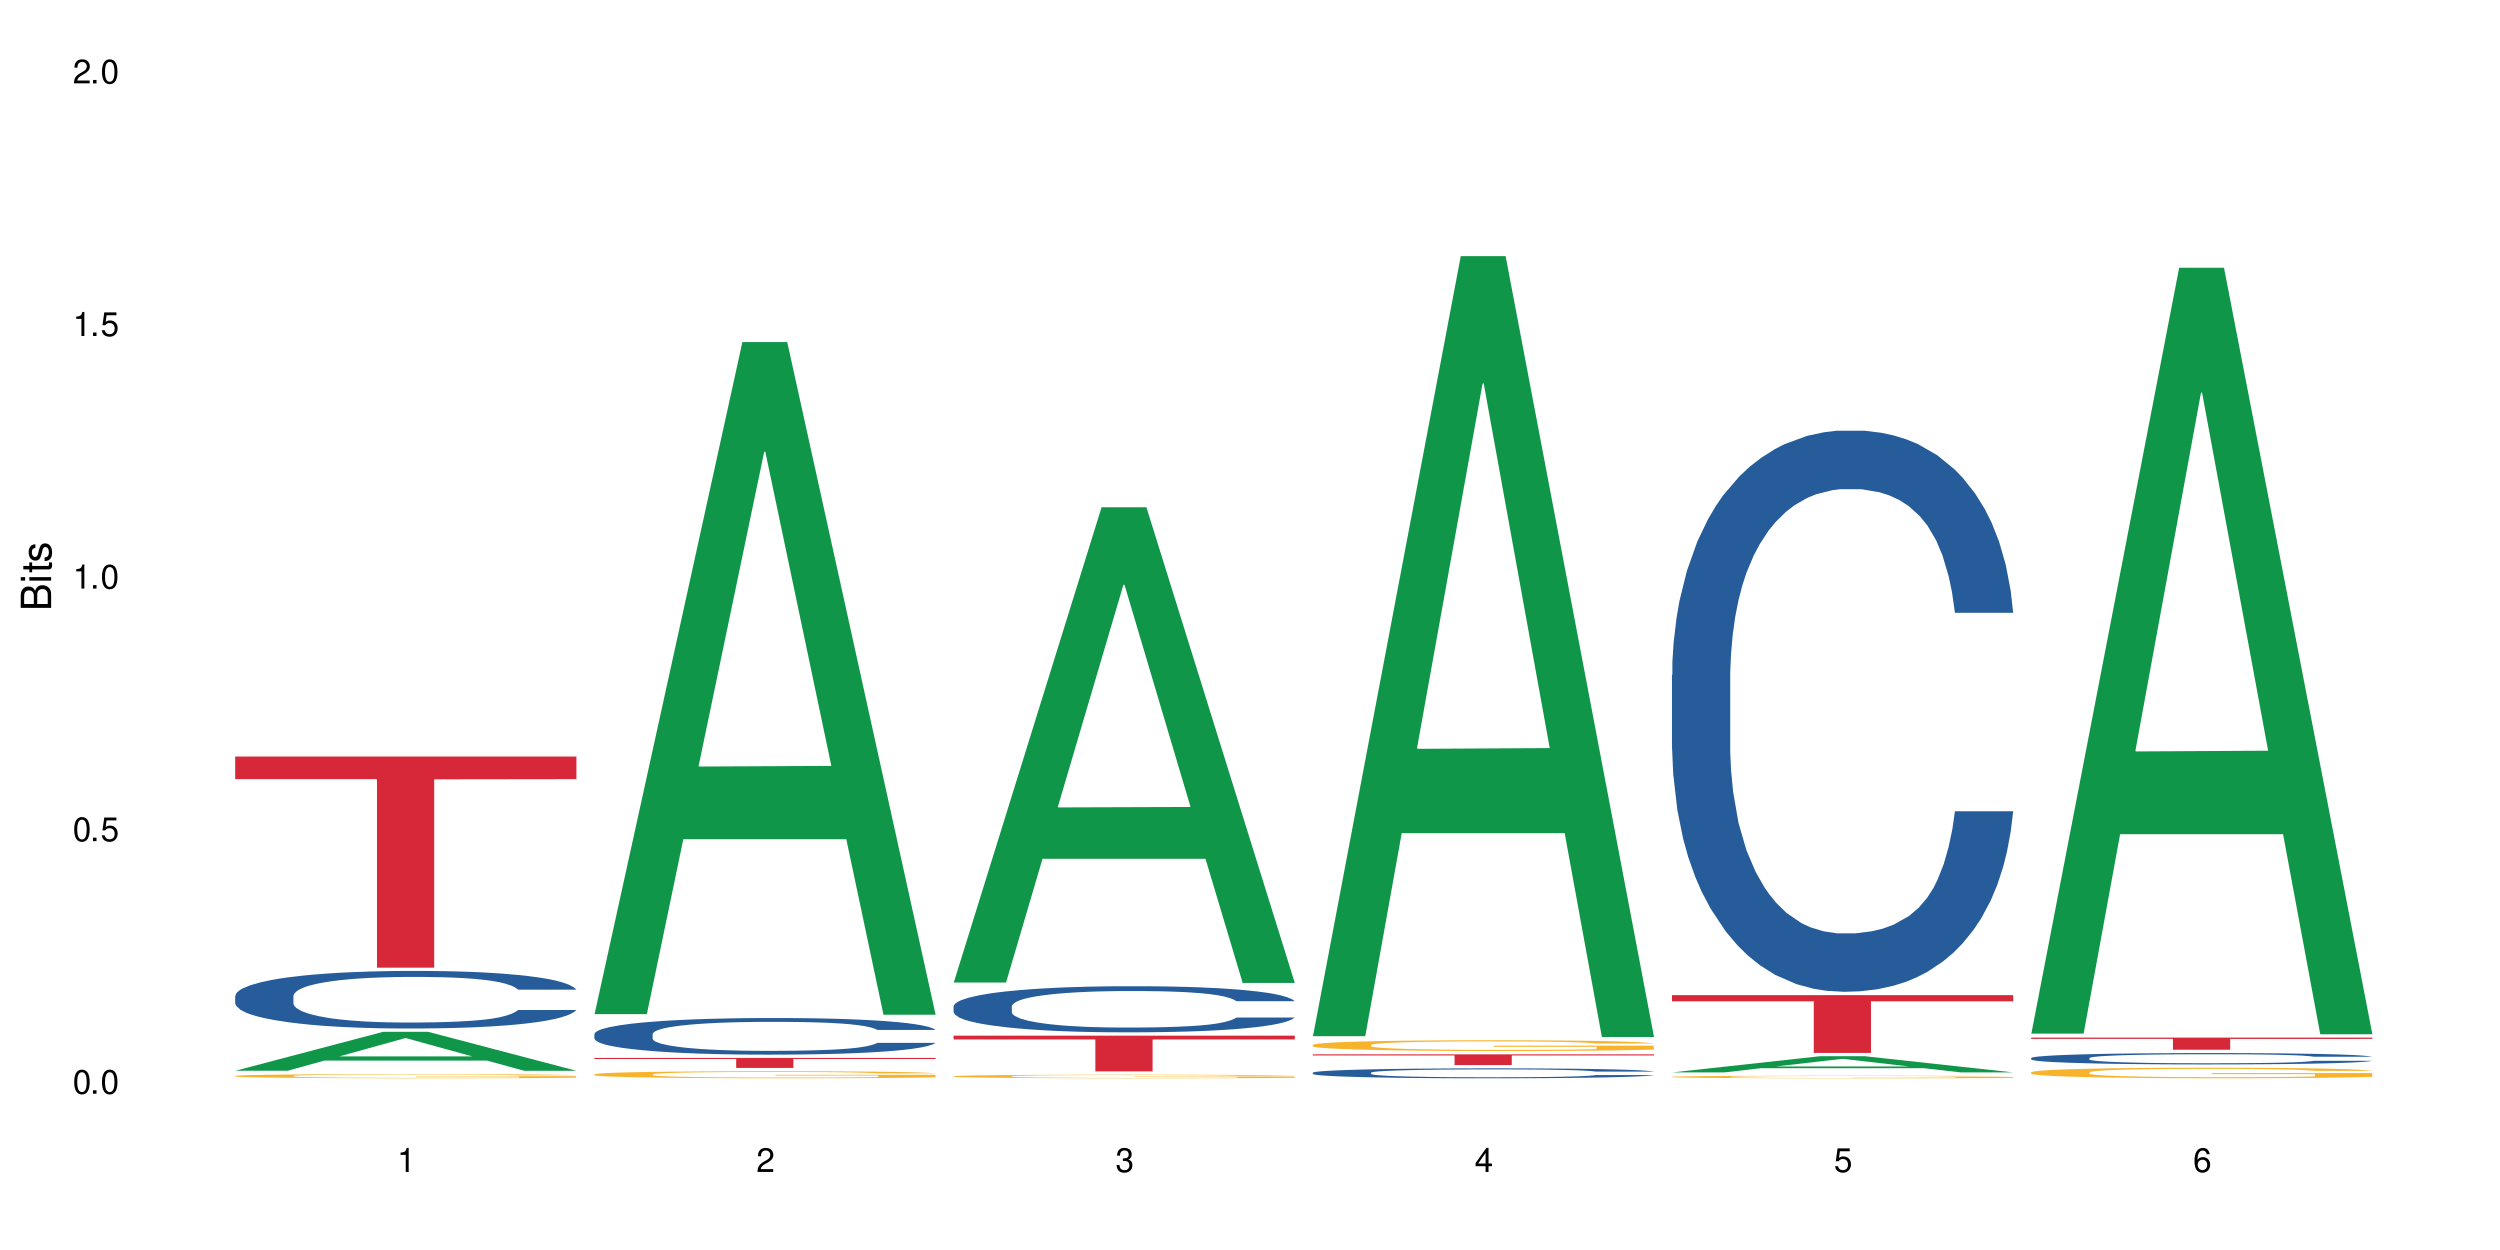
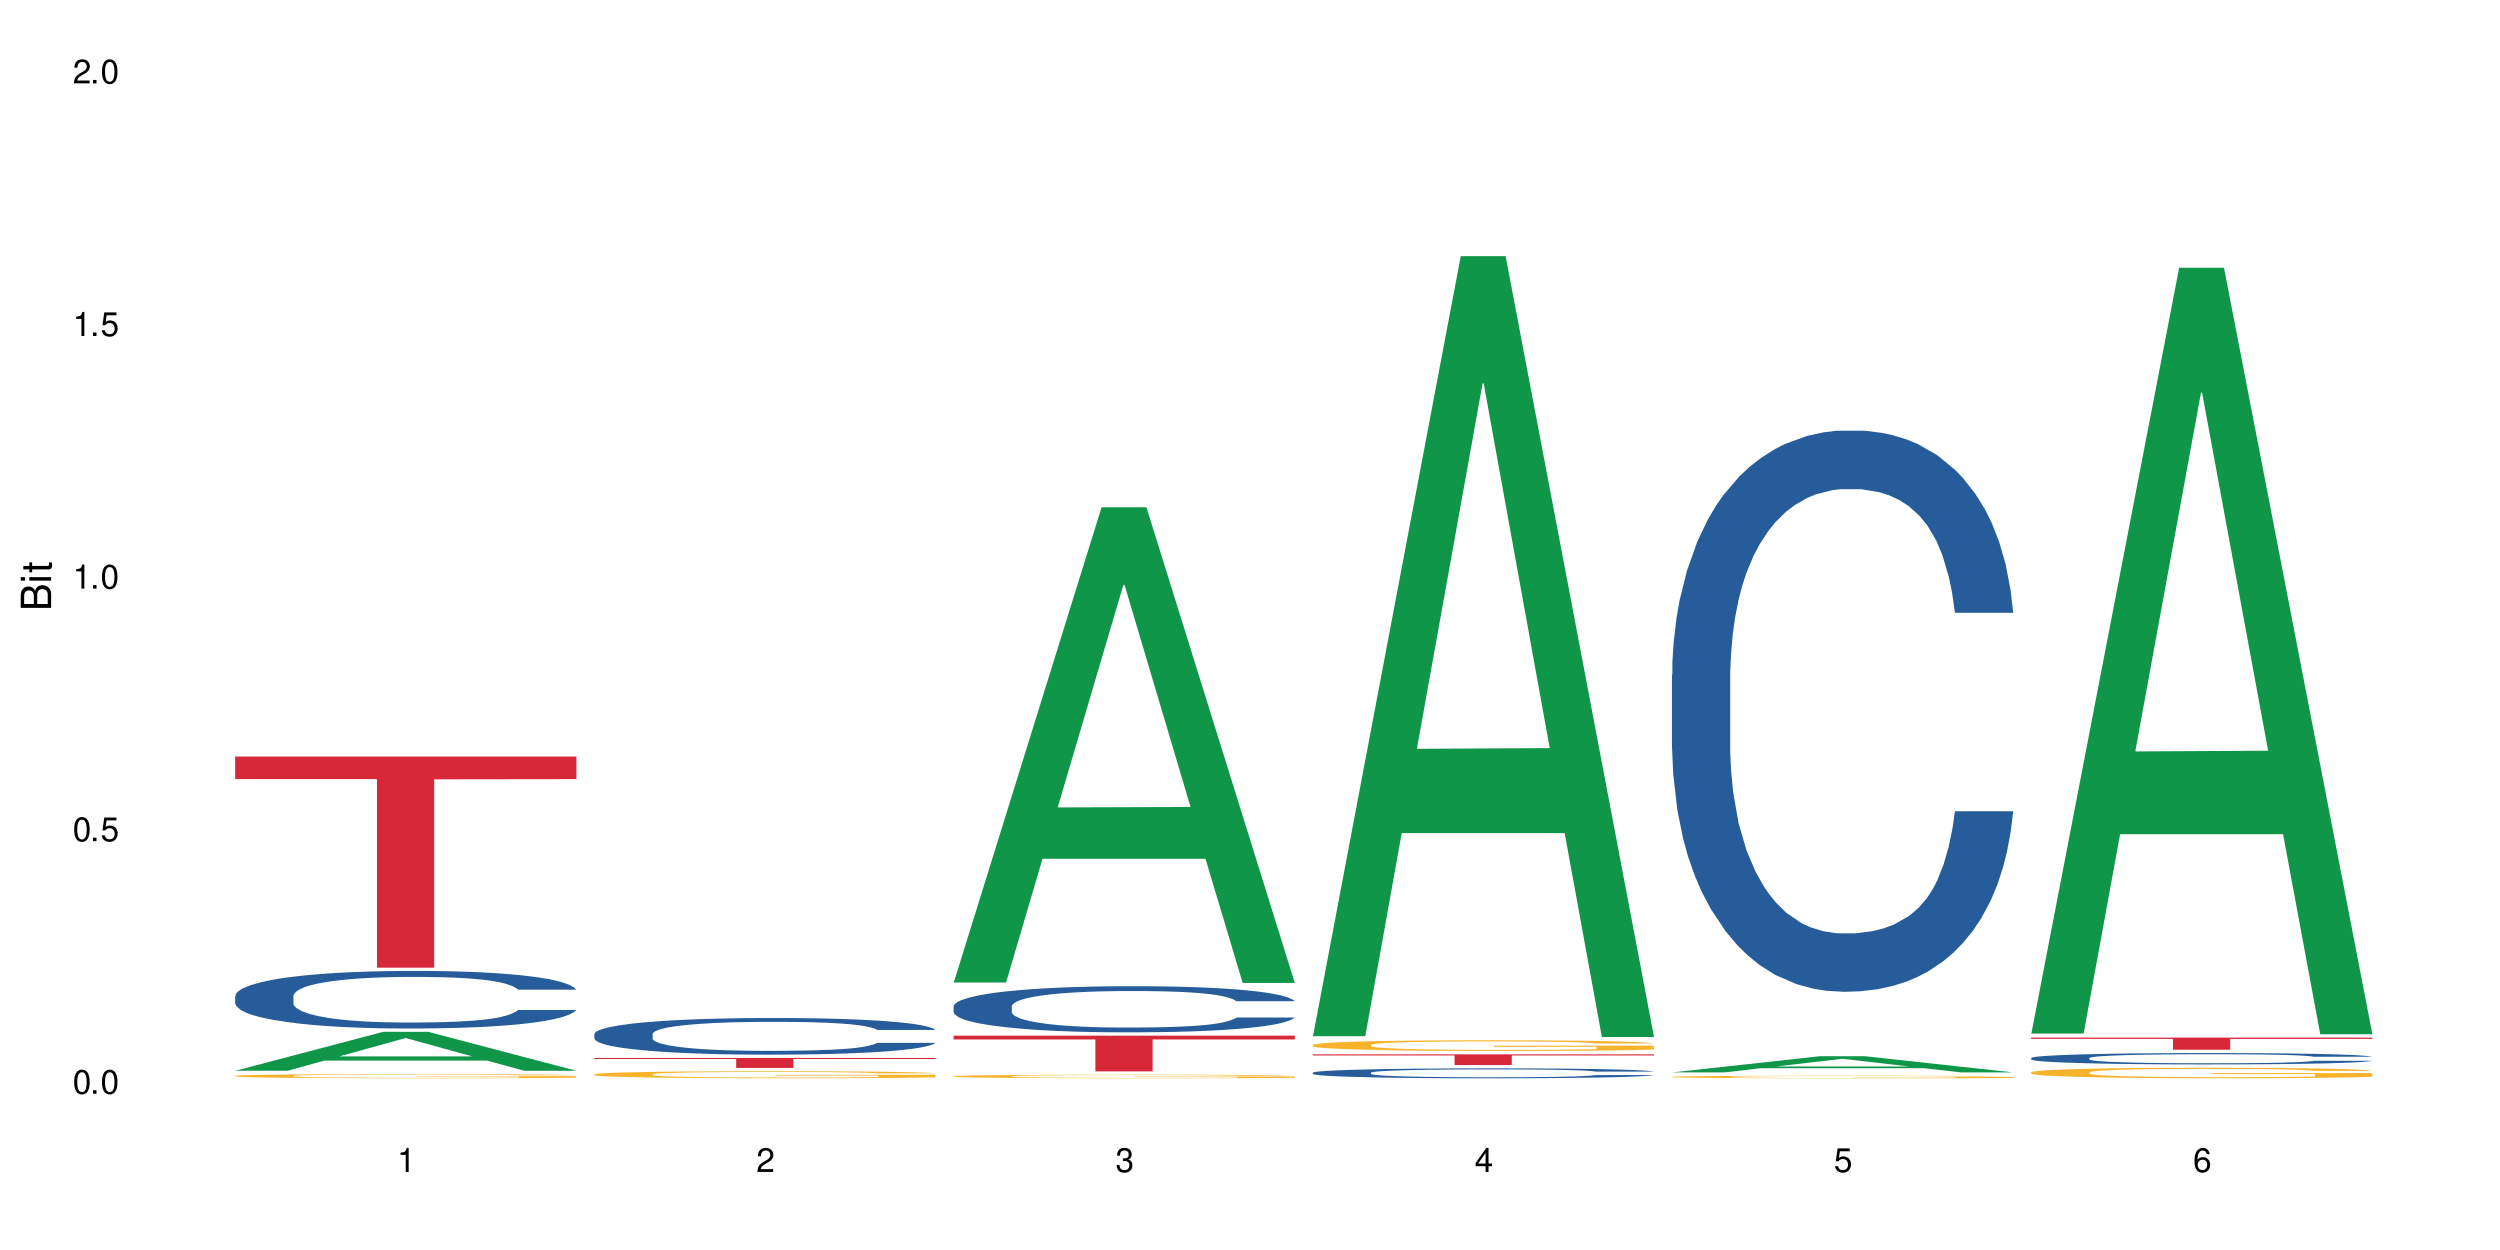
<svg xmlns="http://www.w3.org/2000/svg" xmlns:xlink="http://www.w3.org/1999/xlink" width="720" height="360" viewBox="0 0 720 360">
  <defs>
    <g>
      <g id="glyph-0-0">
</g>
      <g id="glyph-0-1">
        <path d="M 2.641 -6.938 C 2 -6.938 1.422 -6.656 1.078 -6.172 C 0.641 -5.562 0.406 -4.641 0.406 -3.359 C 0.406 -1.016 1.188 0.219 2.641 0.219 C 4.078 0.219 4.859 -1.016 4.859 -3.297 C 4.859 -4.641 4.656 -5.547 4.203 -6.172 C 3.844 -6.656 3.281 -6.938 2.641 -6.938 Z M 2.641 -6.188 C 3.547 -6.188 4 -5.25 4 -3.375 C 4 -1.406 3.562 -0.484 2.625 -0.484 C 1.734 -0.484 1.281 -1.438 1.281 -3.344 C 1.281 -5.25 1.734 -6.188 2.641 -6.188 Z M 2.641 -6.188 " />
      </g>
      <g id="glyph-0-2">
        <path d="M 1.828 -1 L 0.828 -1 L 0.828 0 L 1.828 0 Z M 1.828 -1 " />
      </g>
      <g id="glyph-0-3">
        <path d="M 4.562 -6.797 L 1.062 -6.797 L 0.547 -3.094 L 1.328 -3.094 C 1.719 -3.562 2.047 -3.734 2.578 -3.734 C 3.484 -3.734 4.062 -3.109 4.062 -2.094 C 4.062 -1.125 3.484 -0.531 2.578 -0.531 C 1.828 -0.531 1.375 -0.906 1.188 -1.672 L 0.328 -1.672 C 0.453 -1.109 0.547 -0.844 0.75 -0.594 C 1.125 -0.078 1.828 0.219 2.594 0.219 C 3.969 0.219 4.922 -0.781 4.922 -2.219 C 4.922 -3.562 4.031 -4.484 2.719 -4.484 C 2.25 -4.484 1.859 -4.359 1.469 -4.062 L 1.734 -5.969 L 4.562 -5.969 Z M 4.562 -6.797 " />
      </g>
      <g id="glyph-0-4">
        <path d="M 2.484 -4.938 L 2.484 0 L 3.328 0 L 3.328 -6.938 L 2.766 -6.938 C 2.469 -5.875 2.281 -5.734 0.984 -5.562 L 0.984 -4.938 Z M 2.484 -4.938 " />
      </g>
      <g id="glyph-0-5">
        <path d="M 4.859 -0.828 L 1.281 -0.828 C 1.359 -1.406 1.672 -1.781 2.5 -2.281 L 3.469 -2.828 C 4.406 -3.344 4.906 -4.062 4.906 -4.906 C 4.906 -5.484 4.672 -6.031 4.266 -6.406 C 3.859 -6.766 3.375 -6.938 2.719 -6.938 C 1.859 -6.938 1.219 -6.625 0.844 -6.031 C 0.609 -5.672 0.5 -5.234 0.484 -4.531 L 1.328 -4.531 C 1.359 -5.016 1.406 -5.281 1.531 -5.516 C 1.75 -5.938 2.188 -6.203 2.703 -6.203 C 3.469 -6.203 4.031 -5.641 4.031 -4.891 C 4.031 -4.344 3.719 -3.859 3.125 -3.516 L 2.234 -3 C 0.812 -2.172 0.406 -1.531 0.328 -0.016 L 4.859 -0.016 Z M 4.859 -0.828 " />
      </g>
      <g id="glyph-0-6">
        <path d="M 2.125 -3.188 L 2.578 -3.188 C 3.5 -3.188 3.984 -2.766 3.984 -1.922 C 3.984 -1.062 3.469 -0.531 2.594 -0.531 C 1.656 -0.531 1.203 -1 1.156 -2.016 L 0.312 -2.016 C 0.344 -1.453 0.438 -1.094 0.609 -0.781 C 0.953 -0.109 1.625 0.219 2.547 0.219 C 3.953 0.219 4.859 -0.625 4.859 -1.938 C 4.859 -2.828 4.516 -3.297 3.703 -3.594 C 4.344 -3.844 4.656 -4.328 4.656 -5.031 C 4.656 -6.219 3.875 -6.938 2.578 -6.938 C 1.203 -6.938 0.484 -6.172 0.453 -4.703 L 1.297 -4.703 C 1.312 -5.125 1.344 -5.359 1.453 -5.578 C 1.641 -5.969 2.062 -6.203 2.594 -6.203 C 3.344 -6.203 3.797 -5.75 3.797 -5 C 3.797 -4.516 3.609 -4.219 3.25 -4.047 C 3.016 -3.953 2.703 -3.922 2.125 -3.906 Z M 2.125 -3.188 " />
      </g>
      <g id="glyph-0-7">
        <path d="M 3.141 -1.672 L 3.141 0 L 3.984 0 L 3.984 -1.672 L 4.984 -1.672 L 4.984 -2.438 L 3.984 -2.438 L 3.984 -6.938 L 3.359 -6.938 L 0.266 -2.578 L 0.266 -1.672 Z M 3.141 -2.438 L 1 -2.438 L 3.141 -5.5 Z M 3.141 -2.438 " />
      </g>
      <g id="glyph-0-8">
        <path d="M 4.781 -5.125 C 4.609 -6.266 3.891 -6.938 2.844 -6.938 C 2.094 -6.938 1.422 -6.578 1.031 -5.953 C 0.594 -5.266 0.406 -4.422 0.406 -3.172 C 0.406 -2 0.578 -1.25 0.984 -0.641 C 1.359 -0.078 1.953 0.219 2.703 0.219 C 3.984 0.219 4.922 -0.75 4.922 -2.094 C 4.922 -3.375 4.062 -4.281 2.844 -4.281 C 2.172 -4.281 1.641 -4.031 1.281 -3.516 C 1.281 -5.234 1.828 -6.188 2.797 -6.188 C 3.391 -6.188 3.797 -5.797 3.938 -5.125 Z M 2.734 -3.531 C 3.547 -3.531 4.062 -2.953 4.062 -2.031 C 4.062 -1.156 3.484 -0.531 2.703 -0.531 C 1.922 -0.531 1.328 -1.188 1.328 -2.078 C 1.328 -2.938 1.906 -3.531 2.734 -3.531 Z M 2.734 -3.531 " />
      </g>
      <g id="glyph-1-0">
</g>
      <g id="glyph-1-1">
        <path d="M 0 -0.953 L 0 -4.891 C 0 -5.719 -0.234 -6.344 -0.734 -6.797 C -1.188 -7.234 -1.812 -7.469 -2.5 -7.469 C -3.547 -7.469 -4.188 -7 -4.625 -5.875 C -4.984 -6.688 -5.625 -7.094 -6.531 -7.094 C -7.172 -7.094 -7.734 -6.859 -8.141 -6.391 C -8.562 -5.922 -8.75 -5.344 -8.75 -4.5 L -8.75 -0.953 Z M -4.984 -2.062 L -7.766 -2.062 L -7.766 -4.219 C -7.766 -4.844 -7.688 -5.203 -7.453 -5.5 C -7.219 -5.812 -6.859 -5.969 -6.375 -5.969 C -5.891 -5.969 -5.531 -5.812 -5.297 -5.5 C -5.062 -5.203 -4.984 -4.844 -4.984 -4.219 Z M -0.984 -2.062 L -4 -2.062 L -4 -4.781 C -4 -5.766 -3.438 -6.359 -2.484 -6.359 C -1.547 -6.359 -0.984 -5.766 -0.984 -4.781 Z M -0.984 -2.062 " />
      </g>
      <g id="glyph-1-2">
        <path d="M -6.281 -1.797 L -6.281 -0.797 L 0 -0.797 L 0 -1.797 Z M -8.75 -1.797 L -8.75 -0.797 L -7.484 -0.797 L -7.484 -1.797 Z M -8.75 -1.797 " />
      </g>
      <g id="glyph-1-3">
        <path d="M -6.281 -3.047 L -6.281 -2.016 L -8.016 -2.016 L -8.016 -1.016 L -6.281 -1.016 L -6.281 -0.172 L -5.469 -0.172 L -5.469 -1.016 L -0.719 -1.016 C -0.078 -1.016 0.281 -1.453 0.281 -2.234 C 0.281 -2.5 0.25 -2.719 0.188 -3.047 L -0.641 -3.047 C -0.609 -2.906 -0.594 -2.766 -0.594 -2.562 C -0.594 -2.141 -0.719 -2.016 -1.156 -2.016 L -5.469 -2.016 L -5.469 -3.047 Z M -6.281 -3.047 " />
      </g>
      <g id="glyph-1-4">
-         <path d="M -4.531 -5.25 C -5.766 -5.25 -6.469 -4.422 -6.469 -2.969 C -6.469 -1.516 -5.719 -0.562 -4.547 -0.562 C -3.562 -0.562 -3.094 -1.062 -2.734 -2.562 L -2.516 -3.484 C -2.344 -4.188 -2.094 -4.469 -1.641 -4.469 C -1.047 -4.469 -0.641 -3.875 -0.641 -3 C -0.641 -2.453 -0.797 -2 -1.062 -1.75 C -1.25 -1.594 -1.422 -1.531 -1.875 -1.469 L -1.875 -0.406 C -0.422 -0.453 0.281 -1.266 0.281 -2.922 C 0.281 -4.5 -0.5 -5.516 -1.719 -5.516 C -2.656 -5.516 -3.172 -4.984 -3.469 -3.734 L -3.703 -2.766 C -3.891 -1.953 -4.156 -1.609 -4.594 -1.609 C -5.188 -1.609 -5.547 -2.125 -5.547 -2.938 C -5.547 -3.75 -5.203 -4.172 -4.531 -4.203 Z M -4.531 -5.25 " />
-       </g>
+         </g>
    </g>
  </defs>
-   <rect x="-72" y="-36" width="864" height="432" fill="rgb(100%, 100%, 100%)" fill-opacity="1" />
  <path fill-rule="nonzero" fill="rgb(6.275%, 58.824%, 28.235%)" fill-opacity="1" d="M 67.73 308.379 L 67.836 308.367 L 110.359 297.16 L 123.273 297.16 L 166.008 308.391 L 150.992 308.391 L 140.281 305.457 L 93.352 305.457 L 82.852 308.379 L 67.73 308.379 L 97.863 304.246 L 135.977 304.234 L 116.973 298.996 L 116.766 298.984 L 116.555 299.016 L 97.758 304.234 L 97.863 304.246 Z M 67.73 308.379 " />
  <path fill-rule="nonzero" fill="rgb(14.51%, 36.078%, 60%)" fill-opacity="1" d="M 67.73 286.848 L 67.852 286.832 L 67.852 286.469 L 68.211 285.891 L 69.051 285.164 L 69.887 284.664 L 72.047 283.773 L 75.043 282.91 L 78.156 282.242 L 80.434 281.848 L 82.473 281.543 L 87.145 280.984 L 90.145 280.695 L 93.379 280.438 L 97.332 280.18 L 100.211 280.031 L 106.684 279.789 L 111.477 279.684 L 115.191 279.637 L 123.223 279.637 L 128.016 279.695 L 131.492 279.773 L 135.324 279.895 L 138.562 280.031 L 144.195 280.363 L 149.227 280.789 L 151.504 281.031 L 155.102 281.5 L 157.855 281.953 L 159.773 282.348 L 161.934 282.91 L 163.848 283.59 L 165.289 284.363 L 166.008 285.016 L 149.227 285.016 L 148.391 284.406 L 147.43 283.938 L 145.633 283.316 L 143.836 282.879 L 141.316 282.438 L 139.039 282.152 L 135.926 281.863 L 133.168 281.68 L 130.293 281.543 L 127.535 281.453 L 122.262 281.363 L 116.148 281.363 L 113.871 281.395 L 109.199 281.516 L 106.684 281.621 L 103.086 281.832 L 100.57 282.031 L 97.574 282.332 L 95.535 282.59 L 93.02 282.984 L 91.223 283.332 L 89.184 283.832 L 87.984 284.211 L 86.906 284.637 L 85.949 285.137 L 85.23 285.664 L 84.75 286.227 L 84.508 286.77 L 84.508 289.117 L 84.75 289.664 L 85.348 290.301 L 86.906 291.223 L 89.184 292.027 L 91.82 292.664 L 94.336 293.117 L 95.777 293.332 L 97.691 293.574 L 100.688 293.875 L 105.004 294.18 L 107.52 294.301 L 111.355 294.422 L 115.312 294.48 L 120.586 294.48 L 125.258 294.422 L 128.375 294.344 L 131.609 294.223 L 136.043 293.965 L 138.801 293.723 L 141.199 293.438 L 142.996 293.148 L 144.195 292.906 L 145.992 292.438 L 147.43 291.922 L 148.508 291.391 L 149.227 290.875 L 166.008 290.875 L 165.289 291.48 L 164.207 292.074 L 163.129 292.512 L 161.453 293.043 L 159.535 293.512 L 156.777 294.043 L 154.5 294.391 L 151.504 294.77 L 148.75 295.059 L 145.754 295.316 L 141.316 295.617 L 138.441 295.77 L 135.324 295.906 L 131.609 296.027 L 126.938 296.133 L 121.902 296.191 L 117.227 296.207 L 112.195 296.18 L 108.48 296.117 L 103.566 295.98 L 97.453 295.707 L 93.02 295.422 L 89.543 295.133 L 86.547 294.828 L 83.191 294.422 L 78.875 293.754 L 76.238 293.238 L 74.441 292.816 L 72.406 292.223 L 70.969 291.695 L 69.289 290.848 L 68.09 289.77 L 67.73 288.938 Z M 67.73 286.848 " />
  <path fill-rule="nonzero" fill="rgb(96.863%, 70.196%, 16.863%)" fill-opacity="1" d="M 67.73 309.855 L 67.852 309.855 L 67.852 309.832 L 68.332 309.785 L 69.527 309.715 L 71.086 309.66 L 72.766 309.617 L 73.844 309.594 L 75.641 309.559 L 77.199 309.535 L 81.152 309.484 L 86.188 309.441 L 88.945 309.422 L 92.059 309.402 L 96.496 309.379 L 98.531 309.371 L 104.766 309.355 L 111.836 309.344 L 119.625 309.34 L 123.223 309.344 L 128.133 309.348 L 134.848 309.359 L 138.68 309.371 L 141.676 309.379 L 144.793 309.395 L 148.629 309.418 L 152.223 309.445 L 155.102 309.469 L 157.977 309.504 L 160.375 309.539 L 162.41 309.578 L 164.207 309.621 L 165.289 309.66 L 166.008 309.699 L 149.348 309.699 L 148.391 309.66 L 147.309 309.633 L 145.512 309.594 L 141.918 309.547 L 138.562 309.52 L 135.684 309.5 L 132.09 309.484 L 128.613 309.477 L 124.66 309.469 L 115.91 309.469 L 110.156 309.477 L 106.801 309.484 L 104.406 309.492 L 101.047 309.508 L 99.012 309.523 L 97.812 309.531 L 94.219 309.566 L 91.82 309.598 L 90.504 309.617 L 88.824 309.648 L 87.625 309.68 L 86.309 309.723 L 85.59 309.758 L 84.629 309.832 L 84.508 310.031 L 84.871 310.07 L 85.59 310.117 L 86.547 310.156 L 87.984 310.199 L 89.422 310.23 L 91.941 310.273 L 94.098 310.301 L 95.777 310.32 L 99.012 310.348 L 100.328 310.359 L 103.445 310.379 L 106.684 310.395 L 110.637 310.406 L 113.633 310.414 L 118.426 310.422 L 124.539 310.422 L 131.73 310.414 L 136.285 310.406 L 139.398 310.395 L 141.438 310.387 L 143.953 310.375 L 145.754 310.363 L 147.43 310.352 L 149.469 310.336 L 149.469 310.07 L 119.863 310.07 L 119.863 309.945 L 165.887 309.945 L 166.008 310.375 L 163.488 310.406 L 160.375 310.434 L 157.379 310.457 L 154.262 310.477 L 149.828 310.496 L 146.23 310.508 L 140.719 310.523 L 135.684 310.535 L 130.41 310.539 L 125.738 310.543 L 120.223 310.547 L 115.312 310.543 L 110.039 310.535 L 105.844 310.527 L 98.172 310.504 L 93.379 310.48 L 90.262 310.461 L 87.027 310.438 L 83.789 310.41 L 80.914 310.379 L 77.078 310.332 L 75.043 310.297 L 73.125 310.262 L 71.688 310.227 L 70.367 310.188 L 69.41 310.152 L 68.449 310.102 L 67.969 310.062 L 67.73 310.027 Z M 67.73 309.855 " />
  <path fill-rule="nonzero" fill="rgb(83.922%, 15.686%, 22.353%)" fill-opacity="1" d="M 67.73 217.883 L 166.008 217.883 L 166.008 224.391 L 125.047 224.449 L 125.047 278.684 L 108.57 278.684 L 108.57 224.508 L 108.332 224.391 L 67.73 224.391 Z M 67.73 217.883 " />
-   <path fill-rule="nonzero" fill="rgb(6.275%, 58.824%, 28.235%)" fill-opacity="1" d="M 171.18 292.066 L 171.285 291.883 L 213.809 98.52 L 226.723 98.52 L 269.453 292.246 L 254.441 292.246 L 243.73 241.68 L 196.797 241.68 L 186.297 292.066 L 171.18 292.066 L 201.312 220.762 L 239.426 220.578 L 220.422 130.172 L 220.211 129.988 L 220 130.535 L 201.207 220.578 L 201.312 220.762 Z M 171.18 292.066 " />
  <path fill-rule="nonzero" fill="rgb(14.51%, 36.078%, 60%)" fill-opacity="1" d="M 171.18 297.785 L 171.297 297.773 L 171.297 297.543 L 171.66 297.176 L 172.496 296.715 L 173.336 296.398 L 175.492 295.828 L 178.488 295.281 L 181.605 294.855 L 183.883 294.605 L 185.922 294.414 L 190.594 294.055 L 193.59 293.871 L 196.828 293.711 L 200.781 293.547 L 203.656 293.449 L 210.129 293.297 L 214.922 293.227 L 218.641 293.199 L 226.668 293.199 L 231.461 293.238 L 234.938 293.285 L 238.773 293.363 L 242.008 293.449 L 247.641 293.66 L 252.676 293.93 L 254.953 294.086 L 258.547 294.383 L 261.305 294.672 L 263.223 294.922 L 265.379 295.281 L 267.297 295.711 L 268.734 296.203 L 269.453 296.617 L 252.676 296.617 L 251.836 296.234 L 250.879 295.934 L 249.082 295.539 L 247.281 295.262 L 244.766 294.98 L 242.488 294.797 L 239.371 294.613 L 236.617 294.5 L 233.738 294.414 L 230.984 294.355 L 225.711 294.297 L 219.598 294.297 L 217.32 294.316 L 212.645 294.395 L 210.129 294.461 L 206.535 294.594 L 204.016 294.723 L 201.02 294.914 L 198.984 295.078 L 196.469 295.328 L 194.668 295.551 L 192.633 295.867 L 191.434 296.109 L 190.355 296.379 L 189.395 296.695 L 188.676 297.031 L 188.199 297.391 L 187.957 297.734 L 187.957 299.23 L 188.199 299.574 L 188.797 299.98 L 190.355 300.566 L 192.633 301.078 L 195.27 301.484 L 197.785 301.773 L 199.223 301.906 L 201.141 302.062 L 204.137 302.254 L 208.453 302.445 L 210.969 302.523 L 214.805 302.602 L 218.758 302.641 L 224.031 302.641 L 228.707 302.602 L 231.82 302.551 L 235.059 302.477 L 239.492 302.312 L 242.25 302.156 L 244.645 301.973 L 246.445 301.793 L 247.641 301.637 L 249.441 301.34 L 250.879 301.012 L 251.957 300.672 L 252.676 300.348 L 269.453 300.348 L 268.734 300.73 L 267.656 301.105 L 266.578 301.387 L 264.898 301.723 L 262.984 302.023 L 260.227 302.359 L 257.949 302.582 L 254.953 302.82 L 252.195 303.004 L 249.199 303.168 L 244.766 303.359 L 241.891 303.457 L 238.773 303.543 L 235.059 303.621 L 230.383 303.688 L 225.352 303.727 L 220.676 303.738 L 215.645 303.719 L 211.926 303.68 L 207.012 303.594 L 200.902 303.418 L 196.469 303.234 L 192.992 303.055 L 189.996 302.859 L 186.641 302.602 L 182.324 302.176 L 179.688 301.848 L 177.891 301.578 L 175.852 301.203 L 174.414 300.867 L 172.738 300.328 L 171.539 299.645 L 171.18 299.113 Z M 171.18 297.785 " />
  <path fill-rule="nonzero" fill="rgb(96.863%, 70.196%, 16.863%)" fill-opacity="1" d="M 171.18 309.387 L 171.297 309.383 L 171.297 309.348 L 171.777 309.266 L 172.977 309.148 L 174.535 309.055 L 176.211 308.98 L 177.293 308.941 L 179.09 308.887 L 180.648 308.844 L 184.602 308.762 L 189.637 308.684 L 192.391 308.652 L 195.508 308.621 L 199.941 308.586 L 201.98 308.57 L 208.211 308.543 L 215.281 308.523 L 223.074 308.52 L 226.668 308.52 L 231.582 308.527 L 238.293 308.547 L 242.129 308.566 L 245.125 308.586 L 248.242 308.609 L 252.078 308.645 L 255.672 308.691 L 258.547 308.734 L 261.426 308.789 L 263.82 308.848 L 265.859 308.914 L 267.656 308.992 L 268.734 309.055 L 269.453 309.121 L 252.797 309.121 L 251.836 309.055 L 250.758 309.008 L 248.961 308.945 L 247.164 308.902 L 245.363 308.867 L 242.008 308.816 L 239.133 308.789 L 235.539 308.762 L 232.062 308.746 L 228.105 308.734 L 225.711 308.73 L 219.359 308.73 L 213.605 308.742 L 210.25 308.758 L 207.852 308.773 L 204.496 308.801 L 202.461 308.824 L 201.262 308.84 L 197.664 308.895 L 195.27 308.945 L 193.949 308.984 L 192.273 309.039 L 191.074 309.09 L 189.754 309.16 L 189.035 309.219 L 188.078 309.344 L 187.957 309.676 L 188.316 309.746 L 189.035 309.824 L 189.996 309.891 L 191.434 309.961 L 192.871 310.016 L 195.387 310.086 L 197.547 310.133 L 199.223 310.164 L 202.461 310.215 L 203.777 310.23 L 206.895 310.266 L 210.129 310.293 L 214.086 310.312 L 217.082 310.324 L 221.875 310.336 L 227.988 310.336 L 235.18 310.324 L 239.73 310.309 L 242.848 310.293 L 244.887 310.281 L 247.402 310.262 L 249.199 310.242 L 250.879 310.223 L 252.914 310.191 L 252.914 309.746 L 223.312 309.746 L 223.312 309.539 L 269.336 309.535 L 269.453 310.262 L 266.938 310.309 L 263.82 310.359 L 260.824 310.395 L 257.711 310.426 L 253.273 310.461 L 249.68 310.484 L 244.168 310.512 L 239.133 310.527 L 233.859 310.539 L 229.184 310.543 L 223.672 310.547 L 218.758 310.543 L 213.484 310.531 L 209.289 310.516 L 205.457 310.496 L 201.621 310.473 L 196.828 310.434 L 193.711 310.402 L 190.473 310.363 L 187.238 310.316 L 184.363 310.27 L 182.445 310.23 L 180.527 310.184 L 178.488 310.129 L 176.57 310.066 L 175.133 310.008 L 173.816 309.945 L 172.855 309.883 L 171.898 309.801 L 171.418 309.734 L 171.18 309.676 Z M 171.18 309.387 " />
  <path fill-rule="nonzero" fill="rgb(83.922%, 15.686%, 22.353%)" fill-opacity="1" d="M 171.18 304.688 L 269.453 304.688 L 269.453 304.996 L 228.496 305 L 228.496 307.566 L 212.02 307.566 L 212.02 305 L 211.777 304.996 L 171.18 304.996 Z M 171.18 304.688 " />
  <path fill-rule="nonzero" fill="rgb(6.275%, 58.824%, 28.235%)" fill-opacity="1" d="M 274.629 282.961 L 274.73 282.832 L 317.254 146.094 L 330.168 146.094 L 372.902 283.09 L 357.887 283.09 L 347.18 247.328 L 300.246 247.328 L 289.746 282.961 L 274.629 282.961 L 304.762 232.535 L 342.875 232.406 L 323.871 168.477 L 323.66 168.348 L 323.449 168.734 L 304.656 232.406 L 304.762 232.535 Z M 274.629 282.961 " />
  <path fill-rule="nonzero" fill="rgb(14.51%, 36.078%, 60%)" fill-opacity="1" d="M 274.629 289.816 L 274.746 289.805 L 274.746 289.512 L 275.105 289.051 L 275.945 288.469 L 276.785 288.066 L 278.941 287.352 L 281.938 286.66 L 285.055 286.125 L 287.332 285.812 L 289.367 285.57 L 294.043 285.121 L 297.039 284.891 L 300.273 284.684 L 304.23 284.477 L 307.105 284.355 L 313.578 284.16 L 318.371 284.074 L 322.086 284.039 L 330.117 284.039 L 334.91 284.09 L 338.387 284.148 L 342.223 284.246 L 345.457 284.355 L 351.09 284.621 L 356.125 284.961 L 358.402 285.156 L 361.996 285.531 L 364.754 285.895 L 366.672 286.211 L 368.828 286.66 L 370.746 287.207 L 372.184 287.824 L 372.902 288.348 L 356.125 288.348 L 355.285 287.863 L 354.324 287.484 L 352.527 286.988 L 350.73 286.637 L 348.215 286.285 L 345.938 286.055 L 342.82 285.824 L 340.062 285.676 L 337.188 285.57 L 334.43 285.496 L 329.156 285.422 L 323.047 285.422 L 320.77 285.445 L 316.094 285.543 L 313.578 285.629 L 309.98 285.801 L 307.465 285.957 L 304.469 286.199 L 302.434 286.406 L 299.914 286.723 L 298.117 287 L 296.078 287.402 L 294.883 287.703 L 293.801 288.043 L 292.844 288.445 L 292.125 288.867 L 291.645 289.316 L 291.406 289.754 L 291.406 291.637 L 291.645 292.07 L 292.246 292.582 L 293.801 293.32 L 296.078 293.965 L 298.715 294.473 L 301.234 294.84 L 302.672 295.008 L 304.59 295.203 L 307.586 295.445 L 311.898 295.688 L 314.418 295.785 L 318.25 295.883 L 322.207 295.93 L 327.48 295.93 L 332.152 295.883 L 335.27 295.82 L 338.508 295.723 L 342.941 295.516 L 345.695 295.324 L 348.094 295.094 L 349.891 294.863 L 351.09 294.668 L 352.887 294.293 L 354.324 293.879 L 355.406 293.453 L 356.125 293.043 L 372.902 293.043 L 372.184 293.527 L 371.105 294 L 370.027 294.352 L 368.348 294.777 L 366.43 295.152 L 363.676 295.578 L 361.398 295.855 L 358.402 296.16 L 355.645 296.391 L 352.648 296.598 L 348.215 296.84 L 345.336 296.961 L 342.223 297.07 L 338.508 297.168 L 333.832 297.254 L 328.797 297.301 L 324.125 297.312 L 319.09 297.289 L 315.375 297.242 L 310.461 297.133 L 304.348 296.914 L 299.914 296.684 L 296.438 296.453 L 293.441 296.211 L 290.086 295.883 L 285.773 295.348 L 283.137 294.934 L 281.34 294.594 L 279.301 294.121 L 277.863 293.699 L 276.184 293.02 L 274.988 292.156 L 274.629 291.488 Z M 274.629 289.816 " />
  <path fill-rule="nonzero" fill="rgb(96.863%, 70.196%, 16.863%)" fill-opacity="1" d="M 274.629 309.953 L 274.746 309.953 L 274.746 309.934 L 275.227 309.891 L 276.426 309.832 L 277.984 309.785 L 279.66 309.746 L 280.738 309.727 L 282.535 309.699 L 284.094 309.68 L 288.051 309.637 L 293.082 309.598 L 295.84 309.578 L 298.957 309.562 L 303.391 309.547 L 305.43 309.539 L 311.66 309.523 L 318.73 309.516 L 326.52 309.512 L 330.117 309.512 L 335.031 309.516 L 341.742 309.527 L 345.578 309.535 L 348.574 309.547 L 351.688 309.559 L 355.523 309.578 L 359.121 309.598 L 361.996 309.621 L 364.871 309.648 L 367.27 309.68 L 369.309 309.715 L 371.105 309.754 L 372.184 309.785 L 372.902 309.82 L 356.242 309.82 L 355.285 309.785 L 354.207 309.762 L 352.41 309.73 L 350.609 309.707 L 348.812 309.688 L 345.457 309.664 L 342.582 309.648 L 338.984 309.637 L 335.512 309.629 L 331.555 309.621 L 322.805 309.621 L 317.055 309.625 L 313.699 309.633 L 311.301 309.641 L 307.945 309.656 L 305.906 309.668 L 304.707 309.676 L 301.113 309.703 L 298.715 309.73 L 297.398 309.75 L 295.719 309.777 L 294.523 309.801 L 293.203 309.84 L 292.484 309.867 L 291.527 309.934 L 291.406 310.102 L 291.766 310.137 L 292.484 310.176 L 293.441 310.211 L 294.883 310.246 L 296.32 310.273 L 298.836 310.312 L 300.992 310.336 L 302.672 310.352 L 305.906 310.379 L 307.227 310.387 L 310.34 310.402 L 313.578 310.418 L 317.531 310.426 L 320.527 310.434 L 325.324 310.438 L 331.434 310.438 L 338.625 310.434 L 343.18 310.426 L 346.297 310.418 L 348.332 310.41 L 350.852 310.398 L 352.648 310.391 L 354.324 310.379 L 356.363 310.363 L 356.363 310.137 L 326.762 310.137 L 326.762 310.031 L 372.781 310.031 L 372.902 310.398 L 370.387 310.426 L 367.27 310.449 L 364.273 310.469 L 361.156 310.484 L 356.723 310.504 L 353.129 310.516 L 347.613 310.527 L 342.582 310.535 L 337.309 310.543 L 332.633 310.543 L 327.121 310.547 L 322.207 310.543 L 316.934 310.539 L 312.738 310.531 L 308.902 310.52 L 305.07 310.508 L 300.273 310.488 L 297.16 310.473 L 293.922 310.453 L 290.688 310.43 L 287.809 310.402 L 285.895 310.383 L 283.977 310.359 L 281.938 310.332 L 280.02 310.301 L 278.582 310.273 L 277.262 310.238 L 276.305 310.207 L 275.348 310.164 L 274.867 310.133 L 274.629 310.102 Z M 274.629 309.953 " />
  <path fill-rule="nonzero" fill="rgb(83.922%, 15.686%, 22.353%)" fill-opacity="1" d="M 274.629 298.266 L 372.902 298.266 L 372.902 299.367 L 331.945 299.375 L 331.945 308.562 L 315.465 308.562 L 315.465 299.387 L 315.227 299.367 L 274.629 299.367 Z M 274.629 298.266 " />
  <path fill-rule="nonzero" fill="rgb(6.275%, 58.824%, 28.235%)" fill-opacity="1" d="M 378.074 298.434 L 378.18 298.223 L 420.703 73.762 L 433.617 73.762 L 476.352 298.648 L 461.336 298.648 L 450.625 239.945 L 403.695 239.945 L 393.195 298.434 L 378.074 298.434 L 408.207 215.66 L 446.32 215.449 L 427.316 110.504 L 427.109 110.293 L 426.898 110.926 L 408.105 215.449 L 408.207 215.66 Z M 378.074 298.434 " />
  <path fill-rule="nonzero" fill="rgb(14.51%, 36.078%, 60%)" fill-opacity="1" d="M 378.074 308.934 L 378.195 308.93 L 378.195 308.867 L 378.555 308.766 L 379.395 308.641 L 380.23 308.555 L 382.391 308.402 L 385.387 308.254 L 388.5 308.137 L 390.777 308.07 L 392.816 308.02 L 397.492 307.922 L 400.488 307.871 L 403.723 307.828 L 407.676 307.781 L 410.555 307.758 L 417.027 307.715 L 421.82 307.695 L 425.535 307.688 L 433.566 307.688 L 438.359 307.699 L 441.836 307.711 L 445.668 307.734 L 448.906 307.758 L 454.539 307.812 L 459.57 307.887 L 461.848 307.93 L 465.445 308.012 L 468.199 308.09 L 470.117 308.156 L 472.277 308.254 L 474.191 308.371 L 475.633 308.504 L 476.352 308.617 L 459.57 308.617 L 458.734 308.512 L 457.773 308.43 L 455.977 308.324 L 454.18 308.246 L 451.66 308.172 L 449.383 308.121 L 446.27 308.074 L 443.512 308.043 L 440.637 308.02 L 437.879 308.004 L 432.605 307.988 L 426.492 307.988 L 424.215 307.992 L 419.543 308.012 L 417.027 308.031 L 413.43 308.066 L 410.914 308.102 L 407.918 308.152 L 405.879 308.199 L 403.363 308.266 L 401.566 308.324 L 399.527 308.41 L 398.328 308.477 L 397.25 308.551 L 396.293 308.637 L 395.574 308.727 L 395.094 308.824 L 394.855 308.918 L 394.855 309.324 L 395.094 309.418 L 395.691 309.527 L 397.25 309.688 L 399.527 309.824 L 402.164 309.934 L 404.68 310.012 L 406.121 310.051 L 408.035 310.09 L 411.035 310.145 L 415.348 310.195 L 417.863 310.215 L 421.699 310.238 L 425.656 310.246 L 430.93 310.246 L 435.602 310.238 L 438.719 310.223 L 441.953 310.203 L 446.387 310.16 L 449.145 310.117 L 451.543 310.066 L 453.34 310.02 L 454.539 309.977 L 456.336 309.895 L 457.773 309.805 L 458.852 309.715 L 459.57 309.625 L 476.352 309.625 L 475.633 309.73 L 474.555 309.832 L 473.473 309.91 L 471.797 310 L 469.879 310.082 L 467.121 310.172 L 464.844 310.23 L 461.848 310.297 L 459.094 310.348 L 456.098 310.391 L 451.66 310.445 L 448.785 310.469 L 445.668 310.492 L 441.953 310.516 L 437.281 310.531 L 432.246 310.543 L 427.574 310.547 L 422.539 310.539 L 418.824 310.531 L 413.91 310.508 L 407.797 310.461 L 403.363 310.41 L 399.887 310.359 L 396.891 310.309 L 393.535 310.238 L 389.223 310.121 L 386.586 310.035 L 384.785 309.961 L 382.75 309.859 L 381.312 309.766 L 379.633 309.621 L 378.434 309.438 L 378.074 309.293 Z M 378.074 308.934 " />
  <path fill-rule="nonzero" fill="rgb(96.863%, 70.196%, 16.863%)" fill-opacity="1" d="M 378.074 300.922 L 378.195 300.922 L 378.195 300.863 L 378.676 300.738 L 379.871 300.562 L 381.43 300.418 L 383.109 300.305 L 384.188 300.246 L 385.984 300.16 L 387.543 300.098 L 391.496 299.969 L 396.531 299.852 L 399.289 299.801 L 402.402 299.754 L 406.84 299.699 L 408.875 299.68 L 415.109 299.633 L 422.18 299.605 L 429.969 299.598 L 433.566 299.602 L 438.48 299.613 L 445.191 299.645 L 449.023 299.672 L 452.02 299.699 L 455.137 299.734 L 458.973 299.793 L 462.566 299.859 L 465.445 299.93 L 468.32 300.012 L 470.719 300.102 L 472.754 300.203 L 474.555 300.32 L 475.633 300.422 L 476.352 300.52 L 459.691 300.52 L 458.734 300.422 L 457.652 300.344 L 455.855 300.25 L 454.059 300.184 L 452.262 300.129 L 448.906 300.055 L 446.027 300.012 L 442.434 299.969 L 438.957 299.945 L 435.004 299.93 L 432.605 299.922 L 426.254 299.922 L 420.5 299.941 L 417.145 299.965 L 414.75 299.988 L 411.395 300.031 L 409.355 300.062 L 408.156 300.086 L 404.562 300.176 L 402.164 300.254 L 400.848 300.309 L 399.168 300.391 L 397.969 300.469 L 396.652 300.582 L 395.934 300.664 L 394.973 300.859 L 394.855 301.367 L 395.215 301.473 L 395.934 301.59 L 396.891 301.691 L 398.328 301.801 L 399.766 301.883 L 402.285 301.992 L 404.441 302.066 L 406.121 302.113 L 409.355 302.188 L 410.672 302.215 L 413.789 302.266 L 417.027 302.305 L 420.98 302.34 L 423.977 302.355 L 428.77 302.371 L 434.883 302.371 L 442.074 302.352 L 446.629 302.332 L 449.746 302.309 L 451.781 302.289 L 454.297 302.258 L 456.098 302.23 L 457.773 302.199 L 459.812 302.148 L 459.812 301.473 L 430.211 301.473 L 430.211 301.156 L 476.23 301.152 L 476.352 302.258 L 473.832 302.332 L 470.719 302.406 L 467.723 302.465 L 464.605 302.512 L 460.172 302.566 L 456.574 302.598 L 451.062 302.637 L 446.027 302.664 L 440.754 302.68 L 436.082 302.688 L 430.57 302.691 L 425.656 302.688 L 420.383 302.668 L 416.188 302.648 L 412.352 302.617 L 408.516 302.582 L 403.723 302.523 L 400.605 302.477 L 397.371 302.414 L 394.133 302.344 L 391.258 302.27 L 389.34 302.207 L 387.422 302.141 L 385.387 302.055 L 383.469 301.961 L 382.031 301.871 L 380.711 301.773 L 379.754 301.68 L 378.793 301.555 L 378.316 301.453 L 378.074 301.363 Z M 378.074 300.922 " />
  <path fill-rule="nonzero" fill="rgb(83.922%, 15.686%, 22.353%)" fill-opacity="1" d="M 378.074 303.645 L 476.352 303.645 L 476.352 303.973 L 435.391 303.977 L 435.391 306.738 L 418.914 306.738 L 418.914 303.98 L 418.676 303.973 L 378.074 303.973 Z M 378.074 303.645 " />
  <path fill-rule="nonzero" fill="rgb(6.275%, 58.824%, 28.235%)" fill-opacity="1" d="M 481.523 308.855 L 481.629 308.852 L 524.152 304.191 L 537.066 304.191 L 579.797 308.859 L 564.785 308.859 L 554.074 307.641 L 507.141 307.641 L 496.641 308.855 L 481.523 308.855 L 511.656 307.137 L 549.77 307.133 L 530.766 304.957 L 530.555 304.953 L 530.348 304.965 L 511.551 307.133 L 511.656 307.137 Z M 481.523 308.855 " />
  <path fill-rule="nonzero" fill="rgb(14.51%, 36.078%, 60%)" fill-opacity="1" d="M 481.523 194.359 L 481.645 194.211 L 481.645 190.668 L 482.004 185.055 L 482.84 177.965 L 483.68 173.09 L 485.836 164.375 L 488.832 155.957 L 491.949 149.457 L 494.227 145.617 L 496.266 142.664 L 500.938 137.195 L 503.934 134.391 L 507.172 131.879 L 511.125 129.367 L 514 127.891 L 520.473 125.527 L 525.27 124.496 L 528.984 124.051 L 537.012 124.051 L 541.809 124.641 L 545.281 125.383 L 549.117 126.562 L 552.352 127.891 L 557.984 131.141 L 563.02 135.277 L 565.297 137.641 L 568.891 142.219 L 571.648 146.648 L 573.566 150.492 L 575.723 155.957 L 577.641 162.602 L 579.078 170.137 L 579.797 176.488 L 563.02 176.488 L 562.18 170.578 L 561.223 166 L 559.426 159.945 L 557.625 155.66 L 555.109 151.375 L 552.832 148.57 L 549.715 145.766 L 546.961 143.992 L 544.082 142.664 L 541.328 141.777 L 536.055 140.891 L 529.941 140.891 L 527.664 141.184 L 522.992 142.367 L 520.473 143.402 L 516.879 145.469 L 514.363 147.391 L 511.367 150.344 L 509.328 152.855 L 506.812 156.695 L 505.012 160.09 L 502.977 164.965 L 501.777 168.66 L 500.699 172.793 L 499.738 177.668 L 499.02 182.84 L 498.543 188.305 L 498.301 193.621 L 498.301 216.516 L 498.543 221.832 L 499.141 228.035 L 500.699 237.047 L 502.977 244.875 L 505.613 251.078 L 508.129 255.508 L 509.566 257.578 L 511.484 259.941 L 514.48 262.895 L 518.797 265.848 L 521.312 267.031 L 525.148 268.211 L 529.102 268.801 L 534.375 268.801 L 539.051 268.211 L 542.168 267.473 L 545.402 266.289 L 549.836 263.781 L 552.594 261.418 L 554.988 258.609 L 556.789 255.805 L 557.984 253.441 L 559.785 248.863 L 561.223 243.84 L 562.301 238.672 L 563.02 233.648 L 579.797 233.648 L 579.078 239.555 L 578 245.316 L 576.922 249.602 L 575.246 254.77 L 573.328 259.348 L 570.57 264.52 L 568.293 267.914 L 565.297 271.609 L 562.539 274.414 L 559.543 276.926 L 555.109 279.879 L 552.234 281.355 L 549.117 282.688 L 545.402 283.867 L 540.727 284.902 L 535.695 285.492 L 531.02 285.641 L 525.988 285.344 L 522.27 284.754 L 517.359 283.426 L 511.246 280.766 L 506.812 277.961 L 503.336 275.152 L 500.34 272.199 L 496.984 268.211 L 492.668 261.711 L 490.031 256.691 L 488.234 252.555 L 486.195 246.793 L 484.758 241.625 L 483.082 233.352 L 481.883 222.867 L 481.523 214.742 Z M 481.523 194.359 " />
  <path fill-rule="nonzero" fill="rgb(96.863%, 70.196%, 16.863%)" fill-opacity="1" d="M 481.523 310.125 L 481.645 310.125 L 481.645 310.113 L 482.121 310.082 L 483.32 310.039 L 484.879 310.004 L 486.555 309.98 L 487.637 309.965 L 489.434 309.945 L 490.992 309.93 L 494.945 309.898 L 499.98 309.871 L 502.734 309.859 L 505.852 309.848 L 510.285 309.836 L 512.324 309.832 L 518.555 309.82 L 525.629 309.812 L 541.926 309.812 L 548.637 309.82 L 552.473 309.828 L 555.469 309.836 L 558.586 309.844 L 562.422 309.855 L 568.891 309.891 L 571.77 309.91 L 574.164 309.93 L 576.203 309.953 L 578 309.984 L 579.078 310.008 L 579.797 310.031 L 563.141 310.031 L 562.18 310.008 L 561.102 309.988 L 559.305 309.965 L 557.508 309.949 L 555.711 309.938 L 552.352 309.918 L 549.477 309.91 L 545.883 309.898 L 542.406 309.895 L 538.449 309.891 L 536.055 309.887 L 529.703 309.887 L 523.949 309.895 L 520.594 309.898 L 518.195 309.902 L 514.84 309.914 L 512.805 309.922 L 511.605 309.926 L 508.008 309.949 L 505.613 309.965 L 504.293 309.98 L 502.617 310 L 501.418 310.016 L 500.098 310.043 L 499.379 310.066 L 498.422 310.109 L 498.301 310.23 L 498.66 310.258 L 499.379 310.285 L 500.34 310.309 L 501.777 310.332 L 503.215 310.352 L 505.73 310.379 L 507.891 310.398 L 509.566 310.406 L 512.805 310.426 L 514.121 310.434 L 517.238 310.445 L 520.473 310.453 L 524.43 310.461 L 527.426 310.465 L 532.219 310.469 L 538.332 310.469 L 545.523 310.465 L 550.078 310.461 L 553.191 310.453 L 555.23 310.449 L 557.746 310.441 L 559.543 310.434 L 561.223 310.43 L 563.258 310.418 L 563.258 310.258 L 533.656 310.254 L 533.656 310.18 L 579.68 310.18 L 579.797 310.441 L 577.281 310.461 L 574.164 310.477 L 571.168 310.492 L 568.055 310.504 L 563.617 310.516 L 560.023 310.523 L 554.512 310.531 L 549.477 310.539 L 544.203 310.543 L 539.531 310.543 L 534.016 310.547 L 529.102 310.543 L 523.828 310.539 L 519.637 310.535 L 511.965 310.52 L 507.172 310.504 L 504.055 310.492 L 500.82 310.48 L 497.582 310.461 L 494.707 310.445 L 490.871 310.414 L 488.832 310.395 L 486.918 310.371 L 485.477 310.352 L 484.16 310.328 L 483.199 310.305 L 482.242 310.273 L 481.762 310.25 L 481.523 310.23 Z M 481.523 310.125 " />
-   <path fill-rule="nonzero" fill="rgb(83.922%, 15.686%, 22.353%)" fill-opacity="1" d="M 481.523 286.59 L 579.797 286.59 L 579.797 288.375 L 538.84 288.391 L 538.84 303.242 L 522.363 303.242 L 522.363 288.406 L 522.121 288.375 L 481.523 288.375 Z M 481.523 286.59 " />
  <path fill-rule="nonzero" fill="rgb(6.275%, 58.824%, 28.235%)" fill-opacity="1" d="M 584.973 297.668 L 585.074 297.461 L 627.598 77.113 L 640.512 77.113 L 683.246 297.875 L 668.23 297.875 L 657.523 240.25 L 610.59 240.25 L 600.09 297.668 L 584.973 297.668 L 615.105 216.414 L 653.219 216.203 L 634.215 113.184 L 634.004 112.977 L 633.793 113.598 L 615 216.203 L 615.105 216.414 Z M 584.973 297.668 " />
  <path fill-rule="nonzero" fill="rgb(14.51%, 36.078%, 60%)" fill-opacity="1" d="M 584.973 304.707 L 585.09 304.707 L 585.09 304.633 L 585.449 304.52 L 586.289 304.375 L 587.129 304.277 L 589.285 304.102 L 592.281 303.93 L 595.398 303.801 L 597.676 303.723 L 599.711 303.66 L 604.387 303.551 L 607.383 303.492 L 610.617 303.441 L 614.574 303.391 L 617.449 303.363 L 623.922 303.316 L 628.715 303.293 L 632.43 303.285 L 640.461 303.285 L 645.254 303.297 L 648.73 303.312 L 652.566 303.336 L 655.801 303.363 L 661.434 303.43 L 666.469 303.512 L 668.746 303.559 L 672.34 303.652 L 675.098 303.742 L 677.016 303.82 L 679.172 303.93 L 681.09 304.066 L 682.527 304.219 L 683.246 304.348 L 666.469 304.348 L 665.629 304.227 L 664.672 304.133 L 662.871 304.012 L 661.074 303.926 L 658.559 303.84 L 656.281 303.781 L 653.164 303.723 L 650.406 303.688 L 647.531 303.66 L 644.773 303.645 L 639.504 303.625 L 633.391 303.625 L 631.113 303.633 L 626.438 303.656 L 623.922 303.676 L 620.328 303.719 L 617.809 303.758 L 614.812 303.816 L 612.777 303.867 L 610.258 303.945 L 608.461 304.016 L 606.426 304.113 L 605.227 304.188 L 604.148 304.273 L 603.188 304.371 L 602.469 304.477 L 601.988 304.586 L 601.75 304.695 L 601.75 305.156 L 601.988 305.266 L 602.59 305.391 L 604.148 305.574 L 606.426 305.73 L 609.059 305.855 L 611.578 305.945 L 613.016 305.988 L 614.934 306.035 L 617.93 306.098 L 622.242 306.156 L 624.762 306.18 L 628.598 306.203 L 632.551 306.215 L 637.824 306.215 L 642.5 306.203 L 645.613 306.188 L 648.852 306.164 L 653.285 306.113 L 656.043 306.066 L 658.438 306.008 L 660.234 305.953 L 661.434 305.906 L 663.23 305.812 L 664.672 305.711 L 665.75 305.605 L 666.469 305.504 L 683.246 305.504 L 682.527 305.625 L 681.449 305.742 L 680.371 305.828 L 678.691 305.934 L 676.773 306.023 L 674.02 306.129 L 671.742 306.199 L 668.746 306.273 L 665.988 306.328 L 662.992 306.379 L 658.559 306.441 L 655.68 306.469 L 652.566 306.496 L 648.852 306.52 L 644.176 306.543 L 639.141 306.555 L 634.469 306.559 L 629.434 306.551 L 625.719 306.539 L 620.805 306.512 L 614.695 306.457 L 610.258 306.402 L 606.785 306.344 L 603.789 306.285 L 600.43 306.203 L 596.117 306.074 L 593.48 305.969 L 591.684 305.887 L 589.645 305.77 L 588.207 305.664 L 586.527 305.5 L 585.332 305.285 L 584.973 305.121 Z M 584.973 304.707 " />
  <path fill-rule="nonzero" fill="rgb(96.863%, 70.196%, 16.863%)" fill-opacity="1" d="M 584.973 308.809 L 585.09 308.805 L 585.09 308.75 L 585.57 308.625 L 586.77 308.453 L 588.328 308.312 L 590.004 308.203 L 591.082 308.145 L 592.883 308.059 L 594.438 308 L 598.395 307.875 L 603.426 307.758 L 606.184 307.707 L 609.301 307.66 L 613.734 307.609 L 615.773 307.59 L 622.004 307.543 L 629.074 307.516 L 636.867 307.508 L 640.461 307.512 L 645.375 307.523 L 652.086 307.551 L 655.922 307.578 L 658.918 307.609 L 662.035 307.645 L 665.867 307.699 L 669.465 307.766 L 672.34 307.832 L 675.215 307.914 L 677.613 308.004 L 679.652 308.102 L 681.449 308.219 L 682.527 308.316 L 683.246 308.414 L 666.586 308.414 L 665.629 308.316 L 664.551 308.238 L 662.754 308.148 L 660.953 308.082 L 659.156 308.031 L 655.801 307.957 L 652.926 307.914 L 649.328 307.875 L 645.855 307.848 L 641.898 307.832 L 639.504 307.828 L 633.148 307.828 L 627.398 307.848 L 624.043 307.867 L 621.645 307.891 L 618.289 307.934 L 616.25 307.965 L 615.055 307.988 L 611.457 308.074 L 609.059 308.152 L 607.742 308.203 L 606.062 308.289 L 604.867 308.363 L 603.547 308.473 L 602.828 308.555 L 601.871 308.746 L 601.75 309.246 L 602.109 309.352 L 602.828 309.465 L 603.789 309.562 L 605.227 309.668 L 606.664 309.75 L 609.18 309.859 L 611.336 309.93 L 613.016 309.977 L 616.25 310.051 L 617.57 310.078 L 620.688 310.125 L 623.922 310.164 L 627.875 310.199 L 630.871 310.215 L 635.668 310.23 L 641.777 310.23 L 648.969 310.211 L 653.523 310.191 L 656.641 310.168 L 658.676 310.148 L 661.195 310.117 L 662.992 310.09 L 664.672 310.059 L 666.707 310.012 L 666.707 309.352 L 637.105 309.348 L 637.105 309.035 L 683.125 309.035 L 683.246 310.117 L 680.73 310.191 L 677.613 310.266 L 674.617 310.32 L 671.5 310.367 L 667.066 310.422 L 663.473 310.453 L 657.957 310.492 L 652.926 310.52 L 647.652 310.535 L 642.977 310.543 L 637.465 310.547 L 632.551 310.539 L 627.277 310.523 L 623.082 310.5 L 619.246 310.473 L 615.414 310.438 L 610.617 310.379 L 607.504 310.332 L 604.266 310.273 L 601.031 310.203 L 598.156 310.129 L 596.238 310.07 L 594.32 310.004 L 592.281 309.922 L 590.363 309.828 L 588.926 309.742 L 587.609 309.645 L 586.648 309.551 L 585.691 309.426 L 585.211 309.328 L 584.973 309.242 Z M 584.973 308.809 " />
  <path fill-rule="nonzero" fill="rgb(83.922%, 15.686%, 22.353%)" fill-opacity="1" d="M 584.973 298.828 L 683.246 298.828 L 683.246 299.203 L 642.289 299.207 L 642.289 302.332 L 625.809 302.332 L 625.809 299.211 L 625.57 299.203 L 584.973 299.203 Z M 584.973 298.828 " />
  <g fill="rgb(0%, 0%, 0%)" fill-opacity="1">
    <use xlink:href="#glyph-0-1" x="20.965" y="314.993" />
    <use xlink:href="#glyph-0-2" x="25.965" y="314.993" />
    <use xlink:href="#glyph-0-1" x="28.965" y="314.993" />
  </g>
  <g fill="rgb(0%, 0%, 0%)" fill-opacity="1">
    <use xlink:href="#glyph-0-1" x="20.965" y="242.251" />
    <use xlink:href="#glyph-0-2" x="25.965" y="242.251" />
    <use xlink:href="#glyph-0-3" x="28.965" y="242.251" />
  </g>
  <g fill="rgb(0%, 0%, 0%)" fill-opacity="1">
    <use xlink:href="#glyph-0-4" x="20.965" y="169.509" />
    <use xlink:href="#glyph-0-2" x="25.965" y="169.509" />
    <use xlink:href="#glyph-0-1" x="28.965" y="169.509" />
  </g>
  <g fill="rgb(0%, 0%, 0%)" fill-opacity="1">
    <use xlink:href="#glyph-0-4" x="20.965" y="96.767" />
    <use xlink:href="#glyph-0-2" x="25.965" y="96.767" />
    <use xlink:href="#glyph-0-3" x="28.965" y="96.767" />
  </g>
  <g fill="rgb(0%, 0%, 0%)" fill-opacity="1">
    <use xlink:href="#glyph-0-5" x="20.965" y="24.024" />
    <use xlink:href="#glyph-0-2" x="25.965" y="24.024" />
    <use xlink:href="#glyph-0-1" x="28.965" y="24.024" />
  </g>
  <g fill="rgb(0%, 0%, 0%)" fill-opacity="1">
    <use xlink:href="#glyph-0-4" x="114.367" y="337.532" />
  </g>
  <g fill="rgb(0%, 0%, 0%)" fill-opacity="1">
    <use xlink:href="#glyph-0-5" x="217.816" y="337.532" />
  </g>
  <g fill="rgb(0%, 0%, 0%)" fill-opacity="1">
    <use xlink:href="#glyph-0-6" x="321.266" y="337.532" />
  </g>
  <g fill="rgb(0%, 0%, 0%)" fill-opacity="1">
    <use xlink:href="#glyph-0-7" x="424.711" y="337.532" />
  </g>
  <g fill="rgb(0%, 0%, 0%)" fill-opacity="1">
    <use xlink:href="#glyph-0-3" x="528.16" y="337.532" />
  </g>
  <g fill="rgb(0%, 0%, 0%)" fill-opacity="1">
    <use xlink:href="#glyph-0-8" x="631.609" y="337.532" />
  </g>
  <g fill="rgb(0%, 0%, 0%)" fill-opacity="1">
    <use xlink:href="#glyph-1-1" x="14.725" y="176.012" />
    <use xlink:href="#glyph-1-2" x="14.725" y="168.012" />
    <use xlink:href="#glyph-1-3" x="14.725" y="165.012" />
    <use xlink:href="#glyph-1-4" x="14.725" y="162.012" />
  </g>
</svg>